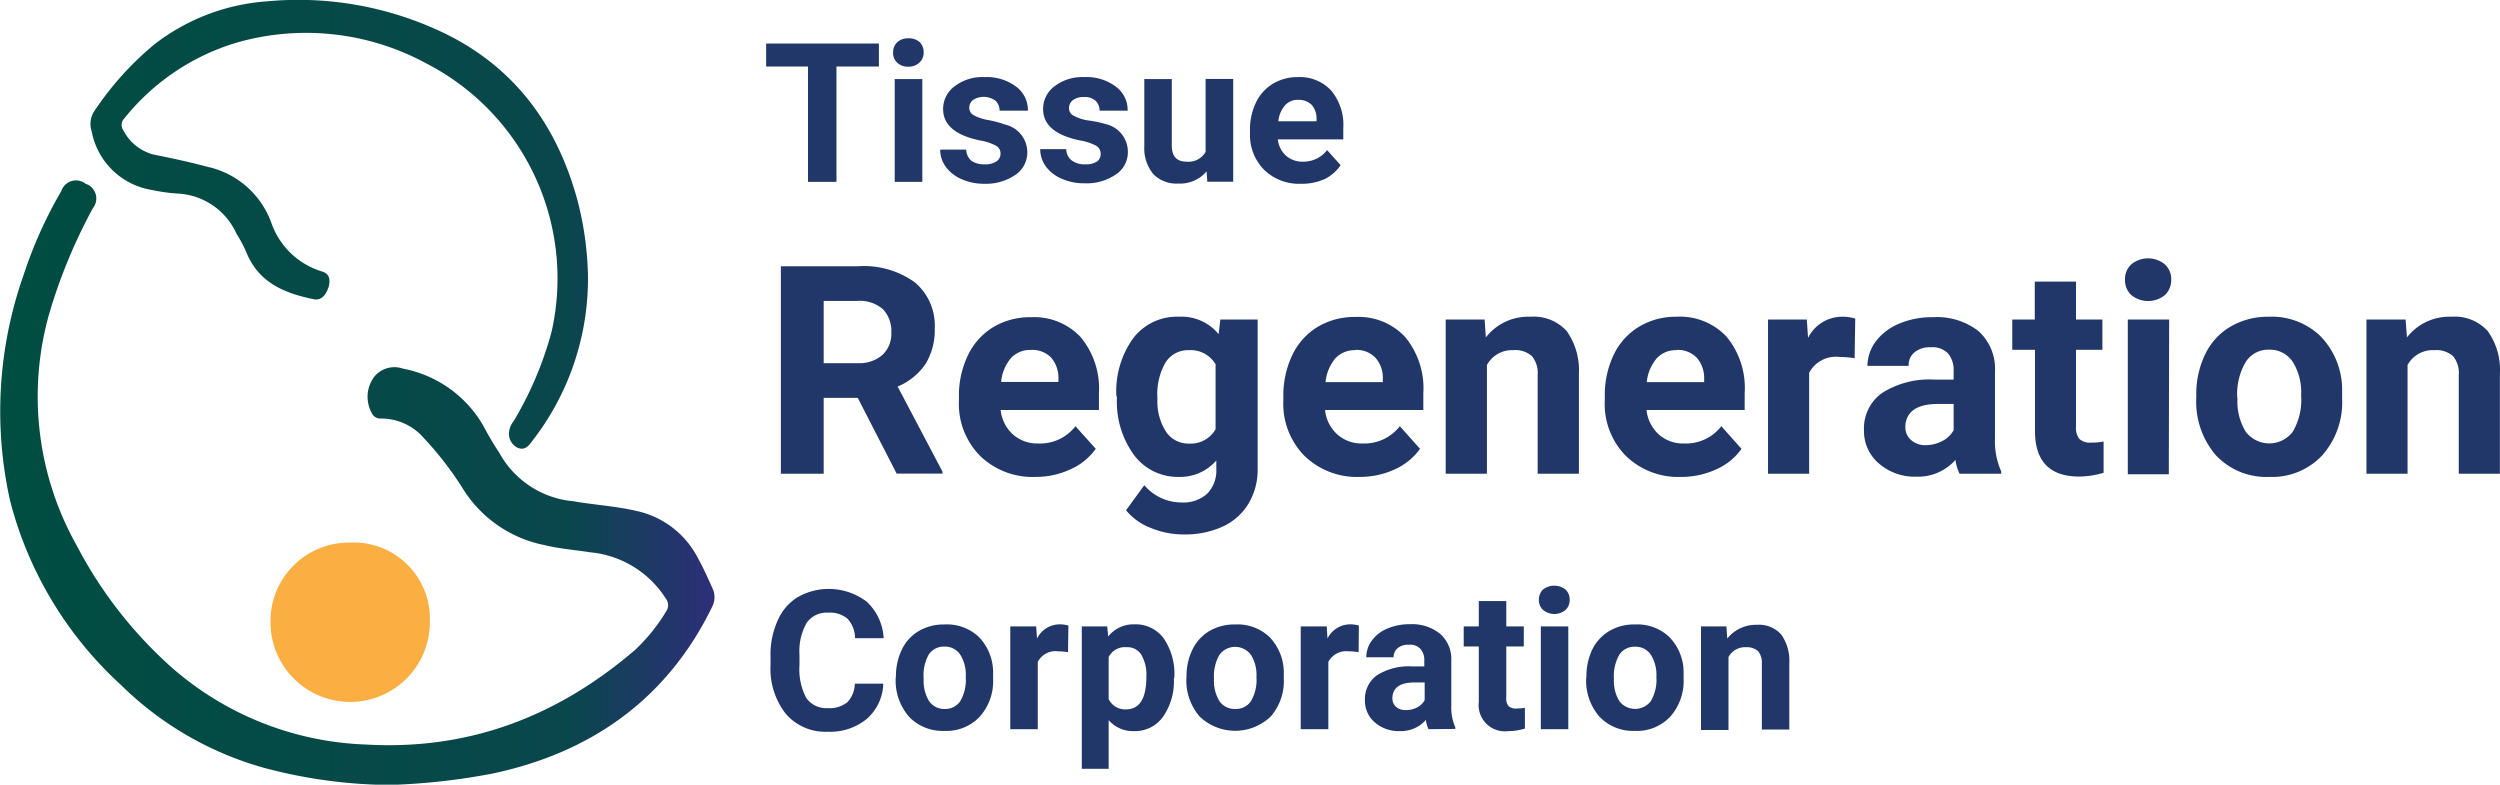
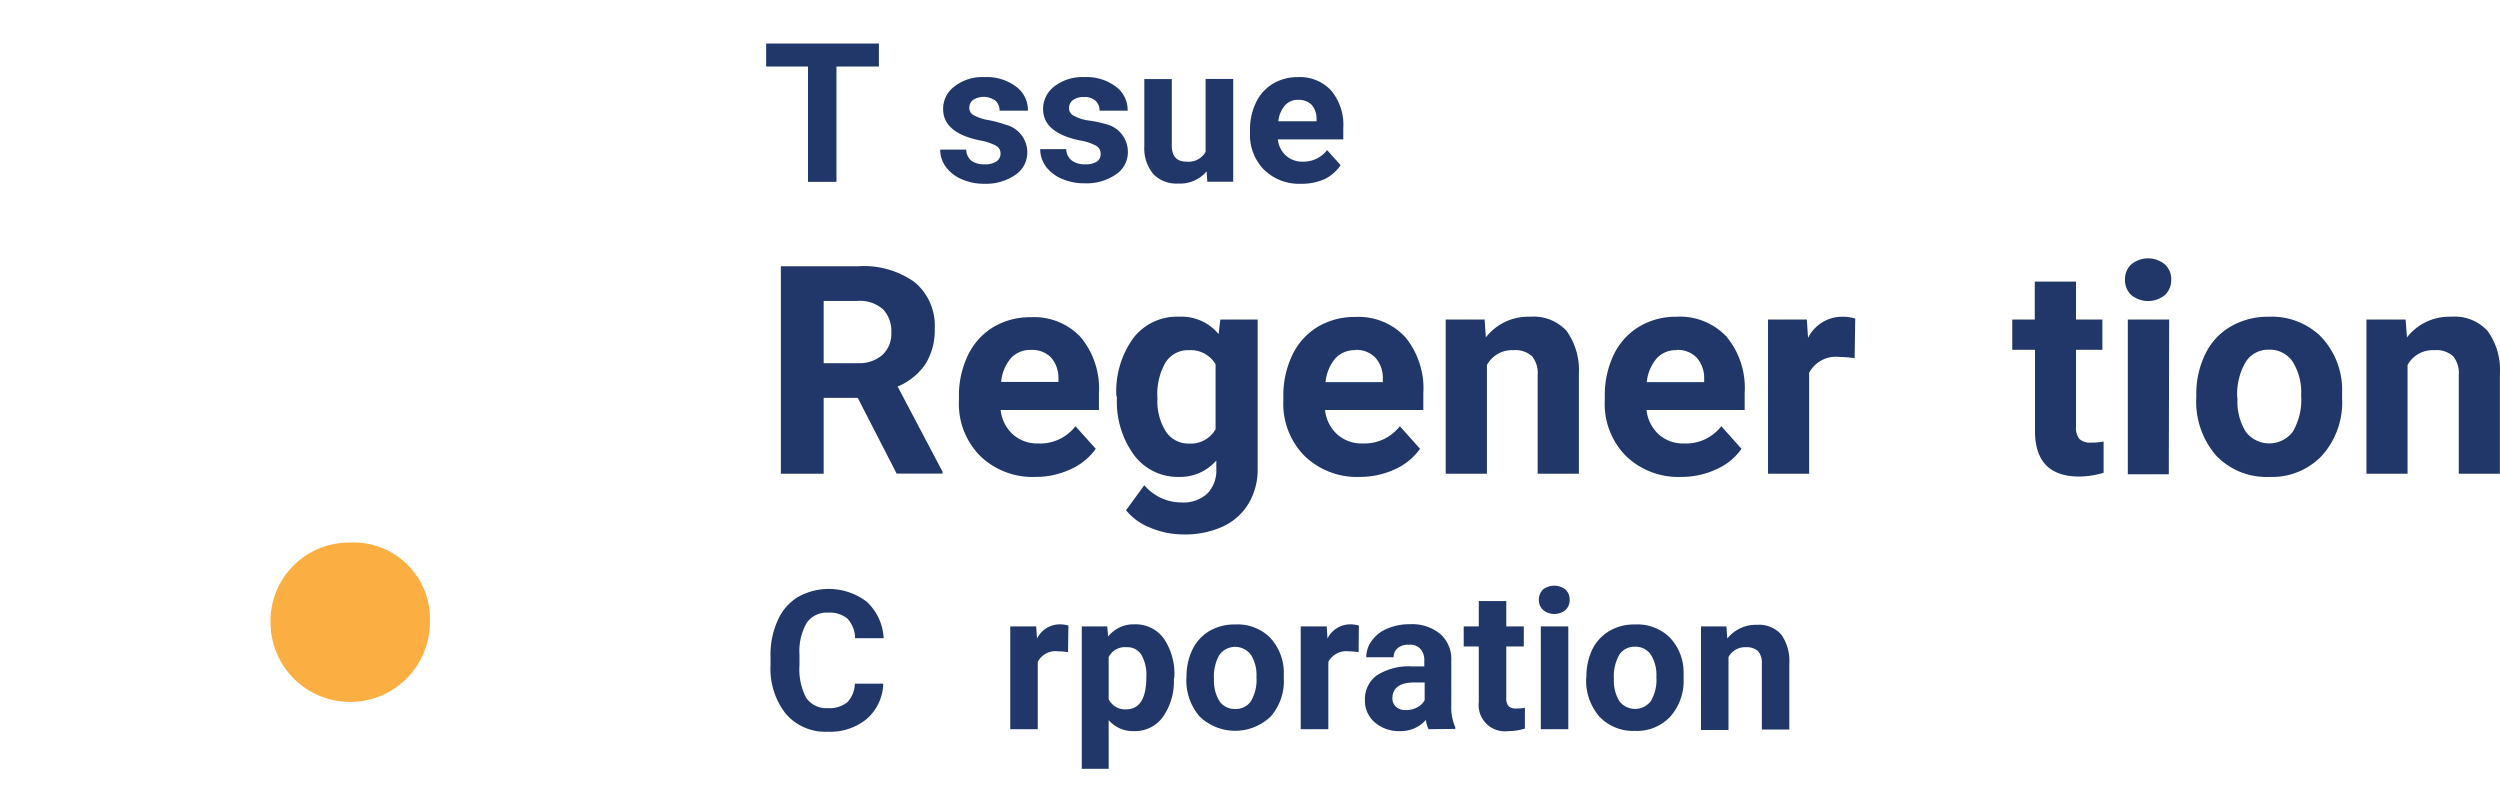
<svg xmlns="http://www.w3.org/2000/svg" id="f8ae859e-105d-4b23-bf18-1a472089a55a" data-name="Layer 1" viewBox="0 0 205.54 64.51">
  <defs>
    <linearGradient id="b59bd70a-c72e-4993-b5b5-c41f470b8d72" x1="60.81" y1="36.23" x2="2.25" y2="36.23" gradientTransform="matrix(1, 0, 0, -1, 0, 71.28)" gradientUnits="userSpaceOnUse">
      <stop offset="0" stop-color="#2d2f79" />
      <stop offset="0.21" stop-color="#09474c" />
      <stop offset="1" stop-color="#004d41" />
    </linearGradient>
  </defs>
  <path d="M74.32,8.26H70.83v9.48H68.49V8.26H65.05V6.37h9.27Z" transform="translate(-2.06 -2.79)" fill="#21376a" />
-   <path d="M75.49,7.1a1.11,1.11,0,0,1,.34-.84,1.29,1.29,0,0,1,.92-.32,1.33,1.33,0,0,1,.93.32A1.15,1.15,0,0,1,78,7.1a1.1,1.1,0,0,1-.35.84,1.28,1.28,0,0,1-.92.33,1.26,1.26,0,0,1-.91-.33A1.07,1.07,0,0,1,75.49,7.1Zm2.4,10.64H75.62V9.29h2.27Z" transform="translate(-2.06 -2.79)" fill="#21376a" />
  <path d="M84.32,15.41a.72.72,0,0,0-.41-.66,4.45,4.45,0,0,0-1.31-.42c-2-.42-3-1.28-3-2.57a2.29,2.29,0,0,1,.94-1.87A3.71,3.71,0,0,1,83,9.13a4,4,0,0,1,2.57.76,2.39,2.39,0,0,1,1,2H84.24a1.13,1.13,0,0,0-.31-.8A1.64,1.64,0,0,0,82.07,11a.81.81,0,0,0-.32.66.68.68,0,0,0,.36.6,3.75,3.75,0,0,0,1.2.4,9.83,9.83,0,0,1,1.42.38,2.34,2.34,0,0,1,1.79,2.27,2.2,2.2,0,0,1-1,1.87A4.27,4.27,0,0,1,83,17.9a4.51,4.51,0,0,1-1.88-.38,3.12,3.12,0,0,1-1.29-1,2.38,2.38,0,0,1-.47-1.43h2.14a1.22,1.22,0,0,0,.44.93A1.81,1.81,0,0,0,83,16.3a1.66,1.66,0,0,0,1-.25A.76.76,0,0,0,84.32,15.41Z" transform="translate(-2.06 -2.79)" fill="#21376a" />
  <path d="M92.55,15.41a.74.74,0,0,0-.41-.66,4.43,4.43,0,0,0-1.32-.42c-2-.42-3-1.28-3-2.57a2.31,2.31,0,0,1,.93-1.87,3.73,3.73,0,0,1,2.44-.76,4,4,0,0,1,2.58.76,2.38,2.38,0,0,1,1,2H92.46a1.09,1.09,0,0,0-.31-.8,1.32,1.32,0,0,0-1-.32,1.39,1.39,0,0,0-.89.26.81.81,0,0,0-.31.66.68.68,0,0,0,.36.6,3.57,3.57,0,0,0,1.2.4A9.83,9.83,0,0,1,93,13a2.34,2.34,0,0,1,1.79,2.27,2.18,2.18,0,0,1-1,1.87,4.24,4.24,0,0,1-2.56.72,4.52,4.52,0,0,1-1.89-.38,3.12,3.12,0,0,1-1.29-1,2.45,2.45,0,0,1-.47-1.43h2.14a1.2,1.2,0,0,0,.45.93,1.77,1.77,0,0,0,1.11.32,1.66,1.66,0,0,0,1-.25A.76.76,0,0,0,92.55,15.41Z" transform="translate(-2.06 -2.79)" fill="#21376a" />
  <path d="M101.26,16.88a2.83,2.83,0,0,1-2.31,1,2.65,2.65,0,0,1-2.07-.78,3.33,3.33,0,0,1-.74-2.29V9.29H98.4v5.46c0,.89.4,1.33,1.21,1.33a1.62,1.62,0,0,0,1.57-.8v-6h2.27v8.45h-2.13Z" transform="translate(-2.06 -2.79)" fill="#21376a" />
  <path d="M109,17.9a4.12,4.12,0,0,1-3-1.14,4.06,4.06,0,0,1-1.17-3V13.5a5.09,5.09,0,0,1,.49-2.28,3.63,3.63,0,0,1,1.4-1.55,3.9,3.9,0,0,1,2.05-.54,3.5,3.5,0,0,1,2.73,1.1,4.4,4.4,0,0,1,1,3.1v.92h-5.38a2.1,2.1,0,0,0,.66,1.33,2,2,0,0,0,1.39.5,2.44,2.44,0,0,0,2-.95l1.11,1.24A3.47,3.47,0,0,1,111,17.5,4.66,4.66,0,0,1,109,17.9ZM108.79,11a1.38,1.38,0,0,0-1.09.46,2.36,2.36,0,0,0-.54,1.3h3.14v-.18a1.7,1.7,0,0,0-.4-1.17A1.49,1.49,0,0,0,108.79,11Z" transform="translate(-2.06 -2.79)" fill="#21376a" />
  <path d="M72.58,35.5h-2.8v6.24H66.26V24.68H72.6A7.18,7.18,0,0,1,77.27,26a4.64,4.64,0,0,1,1.64,3.81,5.29,5.29,0,0,1-.76,2.91,5.18,5.18,0,0,1-2.29,1.85l3.69,7v.16H75.78Zm-2.8-2.85h2.83a2.88,2.88,0,0,0,2-.68,2.37,2.37,0,0,0,.73-1.85,2.6,2.6,0,0,0-.68-1.9,2.87,2.87,0,0,0-2.11-.69H69.78Z" transform="translate(-2.06 -2.79)" fill="#21376a" />
  <path d="M87.19,42a6.19,6.19,0,0,1-4.54-1.72,6.06,6.06,0,0,1-1.75-4.55v-.33A7.57,7.57,0,0,1,81.64,32a5.42,5.42,0,0,1,2.09-2.32,5.89,5.89,0,0,1,3.09-.81,5.23,5.23,0,0,1,4.09,1.64,6.63,6.63,0,0,1,1.5,4.65V36.5H84.33a3.17,3.17,0,0,0,1,2,3,3,0,0,0,2.09.75,3.66,3.66,0,0,0,3.06-1.42l1.67,1.86a5.07,5.07,0,0,1-2.07,1.68A6.75,6.75,0,0,1,87.19,42ZM86.8,31.56a2.13,2.13,0,0,0-1.63.68,3.49,3.49,0,0,0-.8,1.95h4.71v-.27a2.53,2.53,0,0,0-.61-1.74A2.17,2.17,0,0,0,86.8,31.56Z" transform="translate(-2.06 -2.79)" fill="#21376a" />
  <path d="M93.84,35.31a7.46,7.46,0,0,1,1.38-4.7A4.51,4.51,0,0,1,99,28.83a3.94,3.94,0,0,1,3.25,1.43l.14-1.2h3.07V41.32a5.44,5.44,0,0,1-.76,2.89,4.82,4.82,0,0,1-2.13,1.88,7.45,7.45,0,0,1-3.21.64,7,7,0,0,1-2.72-.55,4.77,4.77,0,0,1-2-1.44l1.5-2.06a4,4,0,0,0,3.07,1.42,2.91,2.91,0,0,0,2.1-.72,2.72,2.72,0,0,0,.75-2.05v-.68A3.93,3.93,0,0,1,99,42a4.49,4.49,0,0,1-3.7-1.79,7.43,7.43,0,0,1-1.41-4.74Zm3.38.25a4.61,4.61,0,0,0,.69,2.7,2.21,2.21,0,0,0,1.9,1A2.36,2.36,0,0,0,102,38.08V32.74a2.37,2.37,0,0,0-2.19-1.16,2.2,2.2,0,0,0-1.92,1A5.24,5.24,0,0,0,97.22,35.56Z" transform="translate(-2.06 -2.79)" fill="#21376a" />
  <path d="M113.86,42a6.19,6.19,0,0,1-4.54-1.72,6.1,6.1,0,0,1-1.75-4.55v-.33a7.71,7.71,0,0,1,.74-3.42,5.42,5.42,0,0,1,2.09-2.32,5.89,5.89,0,0,1,3.09-.81,5.23,5.23,0,0,1,4.09,1.64,6.63,6.63,0,0,1,1.5,4.65V36.5H111a3.13,3.13,0,0,0,1,2,3,3,0,0,0,2.09.75,3.69,3.69,0,0,0,3.06-1.42l1.66,1.86a5.11,5.11,0,0,1-2.06,1.68A6.83,6.83,0,0,1,113.86,42Zm-.38-10.42a2.15,2.15,0,0,0-1.64.68,3.57,3.57,0,0,0-.8,1.95h4.71v-.27a2.48,2.48,0,0,0-.61-1.74A2.14,2.14,0,0,0,113.48,31.56Z" transform="translate(-2.06 -2.79)" fill="#21376a" />
  <path d="M124.12,29.06l.1,1.47a4.41,4.41,0,0,1,3.65-1.7,3.68,3.68,0,0,1,3,1.18,5.59,5.59,0,0,1,1,3.54v8.19h-3.39V33.63a2.19,2.19,0,0,0-.47-1.56,2.07,2.07,0,0,0-1.56-.49,2.33,2.33,0,0,0-2.14,1.22v8.94h-3.39V29.06Z" transform="translate(-2.06 -2.79)" fill="#21376a" />
  <path d="M140.28,42a6.19,6.19,0,0,1-4.54-1.72A6.06,6.06,0,0,1,134,35.71v-.33a7.7,7.7,0,0,1,.73-3.42,5.44,5.44,0,0,1,2.1-2.32,5.88,5.88,0,0,1,3.08-.81,5.25,5.25,0,0,1,4.1,1.64,6.63,6.63,0,0,1,1.49,4.65V36.5h-8.07a3.17,3.17,0,0,0,1,2,3,3,0,0,0,2.09.75,3.66,3.66,0,0,0,3.06-1.42l1.66,1.86a5,5,0,0,1-2.06,1.68A6.82,6.82,0,0,1,140.28,42Zm-.39-10.42a2.11,2.11,0,0,0-1.63.68,3.57,3.57,0,0,0-.81,1.95h4.72v-.27a2.53,2.53,0,0,0-.61-1.74A2.17,2.17,0,0,0,139.89,31.56Z" transform="translate(-2.06 -2.79)" fill="#21376a" />
  <path d="M154.54,32.24a8.19,8.19,0,0,0-1.22-.1,2.49,2.49,0,0,0-2.52,1.3v8.3h-3.38V29.06h3.19l.1,1.51a3.14,3.14,0,0,1,2.82-1.74,3.62,3.62,0,0,1,1.06.15Z" transform="translate(-2.06 -2.79)" fill="#21376a" />
-   <path d="M163.17,41.74a3.58,3.58,0,0,1-.34-1.14,4.1,4.1,0,0,1-3.2,1.38,4.48,4.48,0,0,1-3.09-1.08,3.47,3.47,0,0,1-1.23-2.72,3.57,3.57,0,0,1,1.5-3.09A7.28,7.28,0,0,1,161.13,34h1.55v-.73a2.09,2.09,0,0,0-.45-1.41,1.77,1.77,0,0,0-1.42-.52,2,2,0,0,0-1.34.41,1.36,1.36,0,0,0-.49,1.12h-3.39a3.45,3.45,0,0,1,.68-2,4.62,4.62,0,0,1,1.93-1.47,6.87,6.87,0,0,1,2.79-.53A5.56,5.56,0,0,1,164.71,30a4.16,4.16,0,0,1,1.37,3.32v5.49a6.07,6.07,0,0,0,.51,2.73v.2Zm-2.81-2.35a3,3,0,0,0,1.39-.34,2.17,2.17,0,0,0,.93-.89V36h-1.26c-1.7,0-2.6.58-2.71,1.75v.2a1.38,1.38,0,0,0,.45,1A1.72,1.72,0,0,0,160.36,39.39Z" transform="translate(-2.06 -2.79)" fill="#21376a" />
  <path d="M172.74,25.94v3.12h2.17v2.49h-2.17v6.32a1.51,1.51,0,0,0,.27,1,1.32,1.32,0,0,0,1,.31,5,5,0,0,0,1-.09v2.57a7.12,7.12,0,0,1-2,.31q-3.57,0-3.64-3.6V31.55H167.5V29.06h1.85V25.94Z" transform="translate(-2.06 -2.79)" fill="#21376a" />
  <path d="M176.77,25.78a1.64,1.64,0,0,1,.51-1.25,2.17,2.17,0,0,1,2.77,0,1.62,1.62,0,0,1,.52,1.25,1.7,1.7,0,0,1-.52,1.27,2.19,2.19,0,0,1-2.76,0A1.66,1.66,0,0,1,176.77,25.78Zm3.6,16H177V29.06h3.4Z" transform="translate(-2.06 -2.79)" fill="#21376a" />
  <path d="M182.63,35.28a7.47,7.47,0,0,1,.73-3.36,5.25,5.25,0,0,1,2.09-2.28,6.1,6.1,0,0,1,3.17-.81,5.76,5.76,0,0,1,4.19,1.57,6.32,6.32,0,0,1,1.81,4.26l0,.87A6.59,6.59,0,0,1,193,40.21,5.64,5.64,0,0,1,188.64,42a5.7,5.7,0,0,1-4.38-1.76,6.74,6.74,0,0,1-1.63-4.78Zm3.39.24a4.7,4.7,0,0,0,.68,2.77,2.43,2.43,0,0,0,3.86,0,5.2,5.2,0,0,0,.69-3,4.72,4.72,0,0,0-.69-2.75,2.24,2.24,0,0,0-1.94-1,2.19,2.19,0,0,0-1.92,1A5.18,5.18,0,0,0,186,35.52Z" transform="translate(-2.06 -2.79)" fill="#21376a" />
  <path d="M199.84,29.06l.11,1.47a4.41,4.41,0,0,1,3.64-1.7,3.66,3.66,0,0,1,3,1.18,5.47,5.47,0,0,1,1,3.54v8.19h-3.38V33.63a2.19,2.19,0,0,0-.47-1.56,2.08,2.08,0,0,0-1.56-.49A2.35,2.35,0,0,0,200,32.8v8.94h-3.38V29.06Z" transform="translate(-2.06 -2.79)" fill="#21376a" />
  <path d="M74.68,59a4,4,0,0,1-1.35,2.89,4.74,4.74,0,0,1-3.22,1.06,4.28,4.28,0,0,1-3.45-1.48,6,6,0,0,1-1.25-4v-.69A6.72,6.72,0,0,1,66,53.8a4.21,4.21,0,0,1,1.65-1.92,5.17,5.17,0,0,1,5.67.38,4.39,4.39,0,0,1,1.39,3H72.36a2.39,2.39,0,0,0-.62-1.6,2.26,2.26,0,0,0-1.6-.5,2,2,0,0,0-1.76.84,4.7,4.7,0,0,0-.59,2.61v.86a5.05,5.05,0,0,0,.55,2.69,2,2,0,0,0,1.77.85,2.33,2.33,0,0,0,1.62-.49A2.28,2.28,0,0,0,72.34,59Z" transform="translate(-2.06 -2.79)" fill="#21376a" />
-   <path d="M75.72,58.44a5,5,0,0,1,.49-2.25,3.53,3.53,0,0,1,1.39-1.52,4.06,4.06,0,0,1,2.11-.54,3.84,3.84,0,0,1,2.8,1A4.18,4.18,0,0,1,83.71,58l0,.58a4.38,4.38,0,0,1-1.09,3.12,3.74,3.74,0,0,1-2.91,1.18,3.8,3.8,0,0,1-2.92-1.17,4.55,4.55,0,0,1-1.09-3.19ZM78,58.6a3.19,3.19,0,0,0,.45,1.84,1.53,1.53,0,0,0,1.3.64A1.5,1.5,0,0,0,81,60.45a3.44,3.44,0,0,0,.46-2A3.09,3.09,0,0,0,81,56.6a1.51,1.51,0,0,0-1.3-.65,1.49,1.49,0,0,0-1.28.65A3.52,3.52,0,0,0,78,58.6Z" transform="translate(-2.06 -2.79)" fill="#21376a" />
  <path d="M89.87,56.41a5.11,5.11,0,0,0-.81-.07,1.64,1.64,0,0,0-1.68.87v5.53H85.12V54.29h2.13l.07,1a2.09,2.09,0,0,1,1.88-1.17,2.63,2.63,0,0,1,.7.1Z" transform="translate(-2.06 -2.79)" fill="#21376a" />
  <path d="M98.57,58.59a5.08,5.08,0,0,1-.89,3.13,2.83,2.83,0,0,1-2.39,1.18A2.66,2.66,0,0,1,93.21,62v4H91V54.29h2.09l.08.83a2.65,2.65,0,0,1,2.14-1,2.87,2.87,0,0,1,2.43,1.16,5.19,5.19,0,0,1,.87,3.19Zm-2.26-.16a3.31,3.31,0,0,0-.42-1.82A1.35,1.35,0,0,0,94.68,56a1.5,1.5,0,0,0-1.47.81v3.46a1.51,1.51,0,0,0,1.48.84C95.77,61.08,96.31,60.19,96.31,58.43Z" transform="translate(-2.06 -2.79)" fill="#21376a" />
  <path d="M99.61,58.44a5,5,0,0,1,.49-2.25,3.59,3.59,0,0,1,1.39-1.52,4.08,4.08,0,0,1,2.12-.54,3.83,3.83,0,0,1,2.79,1A4.23,4.23,0,0,1,107.61,58v.58a4.42,4.42,0,0,1-1.08,3.12,4.22,4.22,0,0,1-5.84,0,4.55,4.55,0,0,1-1.09-3.19Zm2.26.16a3.19,3.19,0,0,0,.45,1.84,1.53,1.53,0,0,0,1.3.64,1.5,1.5,0,0,0,1.28-.63,3.44,3.44,0,0,0,.46-2,3.09,3.09,0,0,0-.46-1.83,1.61,1.61,0,0,0-2.58,0A3.52,3.52,0,0,0,101.87,58.6Z" transform="translate(-2.06 -2.79)" fill="#21376a" />
  <path d="M113.76,56.41a5,5,0,0,0-.81-.07,1.66,1.66,0,0,0-1.68.87v5.53H109V54.29h2.14l.06,1a2.09,2.09,0,0,1,1.88-1.17,2.57,2.57,0,0,1,.7.1Z" transform="translate(-2.06 -2.79)" fill="#21376a" />
  <path d="M119.51,62.74a2.37,2.37,0,0,1-.22-.76,2.75,2.75,0,0,1-2.14.92,3,3,0,0,1-2.06-.72,2.31,2.31,0,0,1-.81-1.81,2.4,2.4,0,0,1,1-2.07,4.9,4.9,0,0,1,2.88-.72h1v-.49a1.37,1.37,0,0,0-.3-.93,1.16,1.16,0,0,0-1-.36,1.28,1.28,0,0,0-.89.28.92.92,0,0,0-.33.75h-2.25a2.26,2.26,0,0,1,.45-1.36,2.91,2.91,0,0,1,1.28-1,4.61,4.61,0,0,1,1.86-.36,3.66,3.66,0,0,1,2.48.79,2.75,2.75,0,0,1,.92,2.2v3.67a4.1,4.1,0,0,0,.33,1.82v.13Zm-1.86-1.57a1.92,1.92,0,0,0,.92-.22,1.44,1.44,0,0,0,.62-.6V58.9h-.84c-1.13,0-1.73.39-1.81,1.17v.13a.91.91,0,0,0,.29.7A1.18,1.18,0,0,0,117.65,61.17Z" transform="translate(-2.06 -2.79)" fill="#21376a" />
  <path d="M125.9,52.21v2.08h1.44v1.65H125.9v4.22a1,1,0,0,0,.18.68.9.9,0,0,0,.68.2,3.4,3.4,0,0,0,.67-.06v1.71a4.55,4.55,0,0,1-1.37.21,2.16,2.16,0,0,1-2.42-2.4V55.94H122.4V54.29h1.24V52.21Z" transform="translate(-2.06 -2.79)" fill="#21376a" />
  <path d="M128.58,52.1a1.15,1.15,0,0,1,.34-.84,1.5,1.5,0,0,1,1.85,0,1.11,1.11,0,0,1,.34.84,1.09,1.09,0,0,1-.34.84,1.45,1.45,0,0,1-1.84,0A1.1,1.1,0,0,1,128.58,52.1ZM131,62.74h-2.26V54.29H131Z" transform="translate(-2.06 -2.79)" fill="#21376a" />
  <path d="M132.49,58.44a5.09,5.09,0,0,1,.48-2.25,3.61,3.61,0,0,1,1.4-1.52,4,4,0,0,1,2.11-.54,3.83,3.83,0,0,1,2.79,1A4.14,4.14,0,0,1,140.48,58l0,.58a4.42,4.42,0,0,1-1.09,3.12,3.74,3.74,0,0,1-2.91,1.18,3.8,3.8,0,0,1-2.92-1.17,4.51,4.51,0,0,1-1.09-3.19Zm2.26.16a3.19,3.19,0,0,0,.45,1.84,1.63,1.63,0,0,0,2.58,0,3.44,3.44,0,0,0,.46-2,3.09,3.09,0,0,0-.46-1.83,1.51,1.51,0,0,0-1.3-.65,1.48,1.48,0,0,0-1.28.65A3.52,3.52,0,0,0,134.75,58.6Z" transform="translate(-2.06 -2.79)" fill="#21376a" />
  <path d="M144,54.29l.07,1a3,3,0,0,1,2.43-1.13,2.45,2.45,0,0,1,2,.79,3.73,3.73,0,0,1,.67,2.36v5.46h-2.26v-5.4a1.48,1.48,0,0,0-.31-1.05,1.44,1.44,0,0,0-1-.32,1.55,1.55,0,0,0-1.43.81v6h-2.26V54.29Z" transform="translate(-2.06 -2.79)" fill="#21376a" />
-   <path d="M34.8,67.3H32.9a41,41,0,0,1-9.2-1.4A27.18,27.18,0,0,1,12,59.1,31,31,0,0,1,2.9,44,33.67,33.67,0,0,1,4,25.4a35.55,35.55,0,0,1,3.1-6.9,1.27,1.27,0,0,1,2-.6,1.27,1.27,0,0,1,.6,2,44.29,44.29,0,0,0-3.6,8.7A25,25,0,0,0,8.4,47.7a35.24,35.24,0,0,0,7.7,9.9,25.54,25.54,0,0,0,16,6.4c8.5.5,15.8-2.3,22.2-7.8a14.79,14.79,0,0,0,2.5-3.1.9.9,0,0,0,0-1.1,8.27,8.27,0,0,0-6.2-3.8c-1.3-.2-2.6-.3-3.8-.6a10.24,10.24,0,0,1-6.6-4.5,27.29,27.29,0,0,0-3.3-4.3,4.63,4.63,0,0,0-3.5-1.6.79.79,0,0,1-.8-.5,2.76,2.76,0,0,1,.2-2.9,2.14,2.14,0,0,1,2.4-.7,9.72,9.72,0,0,1,6.6,4.7A25.29,25.29,0,0,0,43.1,40a7.73,7.73,0,0,0,6.1,4c1.7.3,3.5.4,5.2.8a7.42,7.42,0,0,1,5,3.8c.5.9.9,1.8,1.3,2.7a1.72,1.72,0,0,1-.1,1.4c-3.7,7.6-10,12-18.1,13.7A53.59,53.59,0,0,1,34.8,67.3ZM49.6,19.5C47.9,13,44.2,8,37.9,5.2A27.65,27.65,0,0,0,24,2.9a17.09,17.09,0,0,0-9.2,3.5,25.23,25.23,0,0,0-4.9,5.4,1.94,1.94,0,0,0-.3,1.8,6,6,0,0,0,4.9,4.8,15.17,15.17,0,0,0,2.1.3A5.6,5.6,0,0,1,21.5,22a10.93,10.93,0,0,1,.8,1.5c1,2.5,3.1,3.4,5.6,3.9.6.1,1-.4,1.2-1.1.1-.5.1-1-.6-1.2a6.37,6.37,0,0,1-4.1-3.9,7.22,7.22,0,0,0-5.3-4.7c-1.5-.4-2.9-.7-4.4-1a3.88,3.88,0,0,1-2.5-2,.77.77,0,0,1,.1-1,18.69,18.69,0,0,1,9.2-6.2A20.7,20.7,0,0,1,37.1,8,19.88,19.88,0,0,1,47.4,30.1a29.15,29.15,0,0,1-3.1,7.3,1.78,1.78,0,0,0-.4,1,1.31,1.31,0,0,0,.7,1.2c.5.2.8,0,1.1-.4a21.73,21.73,0,0,0,4.7-13.8A26.74,26.74,0,0,0,49.6,19.5Z" transform="translate(-2.06 -2.79)" fill="url(#b59bd70a-c72e-4993-b5b5-c41f470b8d72)" />
  <path d="M37.4,53.9a6.55,6.55,0,1,1-13.1.1,6.45,6.45,0,0,1,6.5-6.6A6.27,6.27,0,0,1,37.4,53.9Z" transform="translate(-2.06 -2.79)" fill="#fbae42" />
</svg>